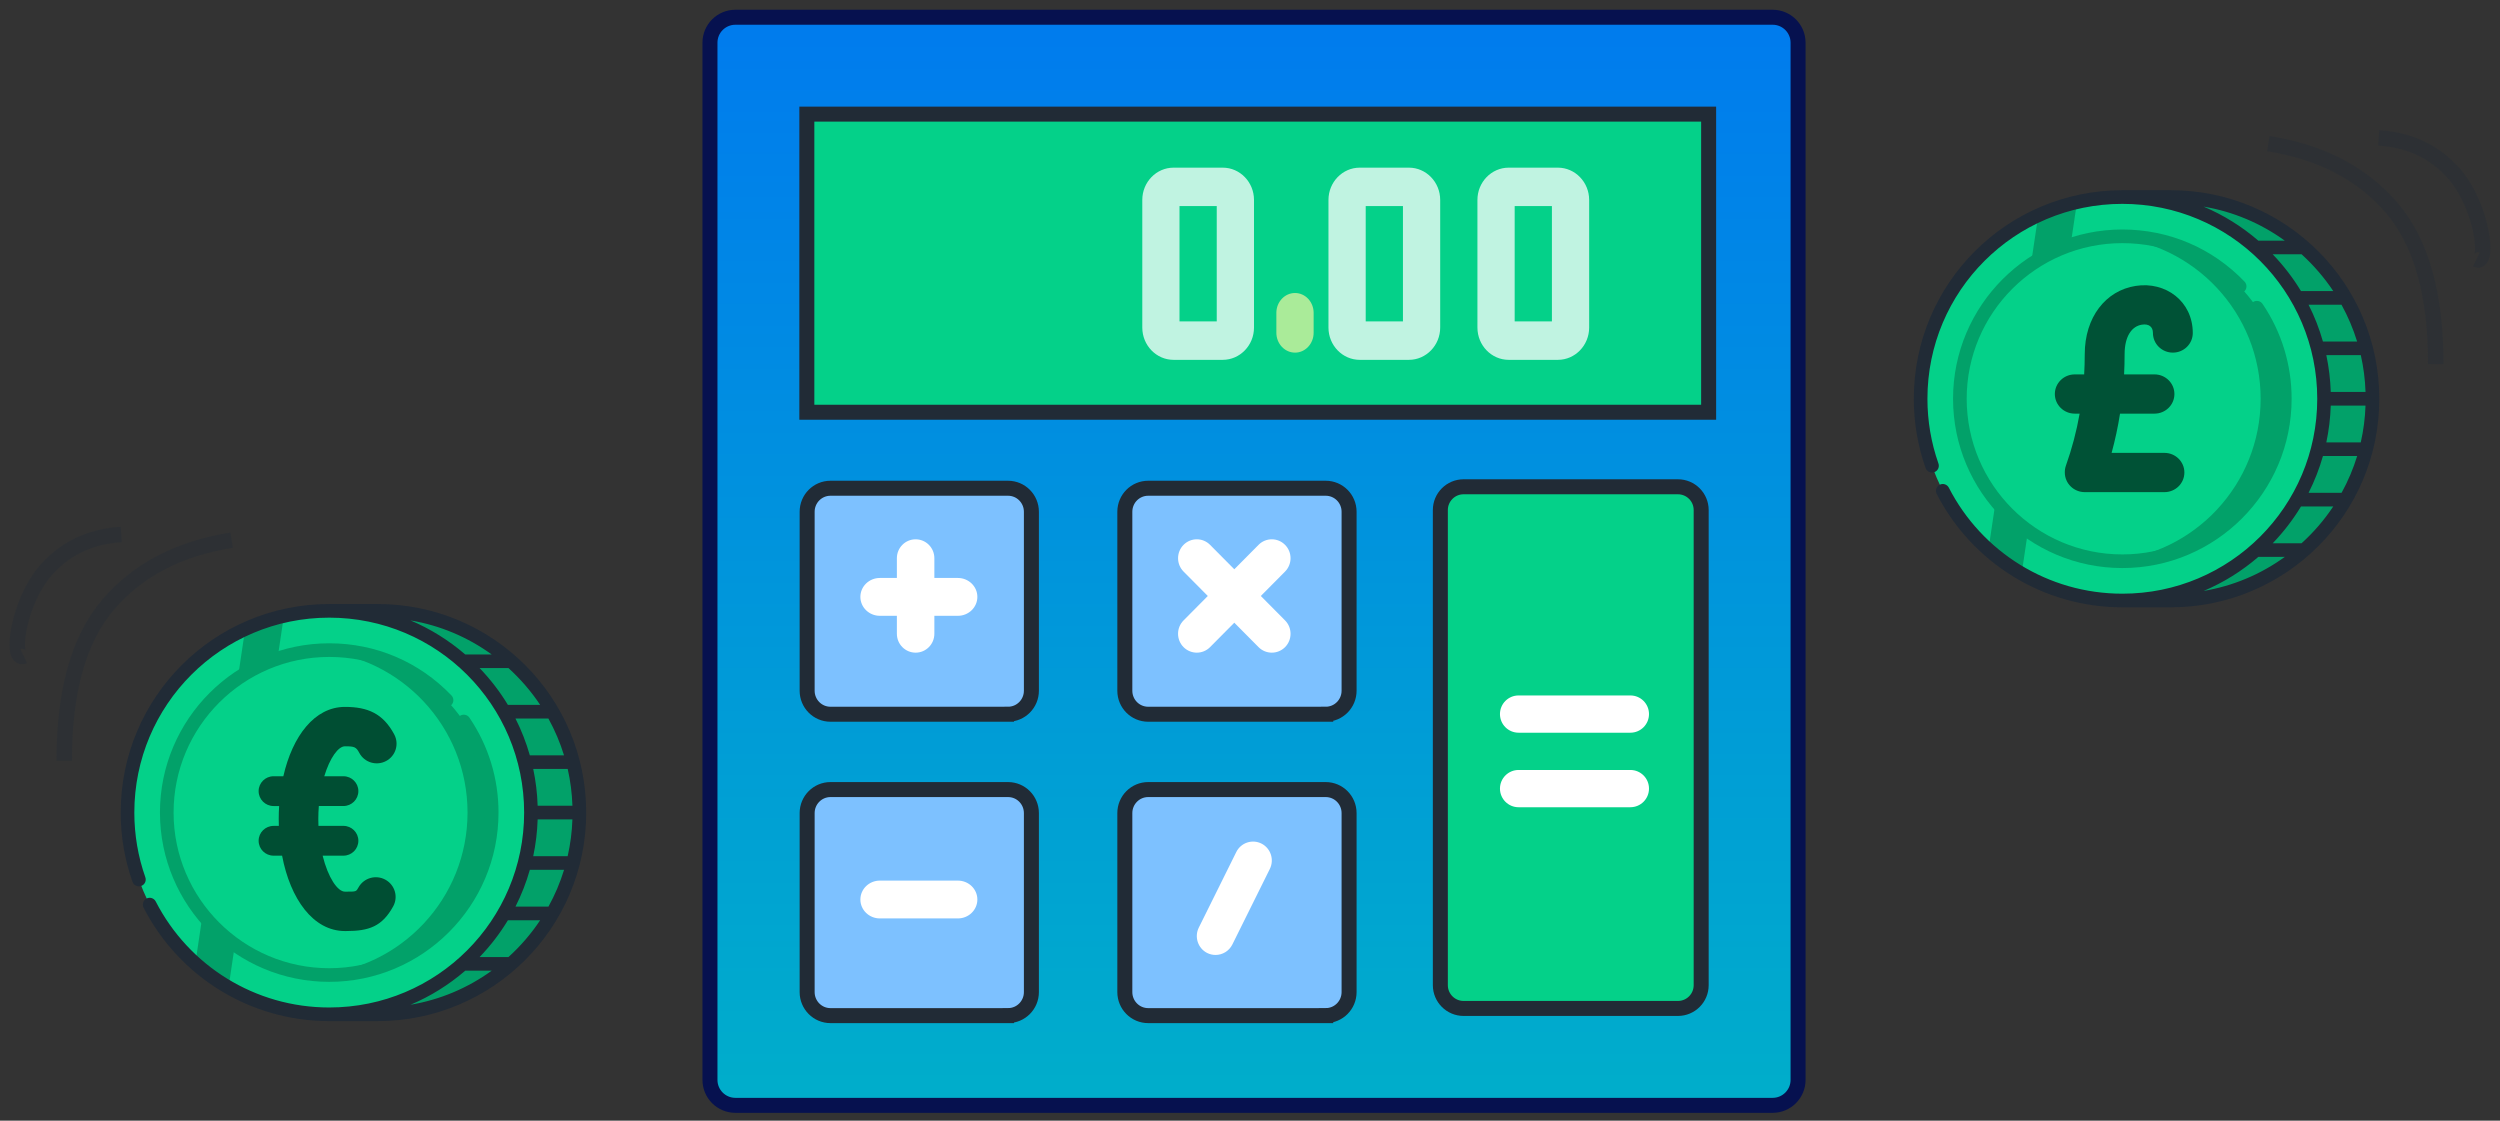
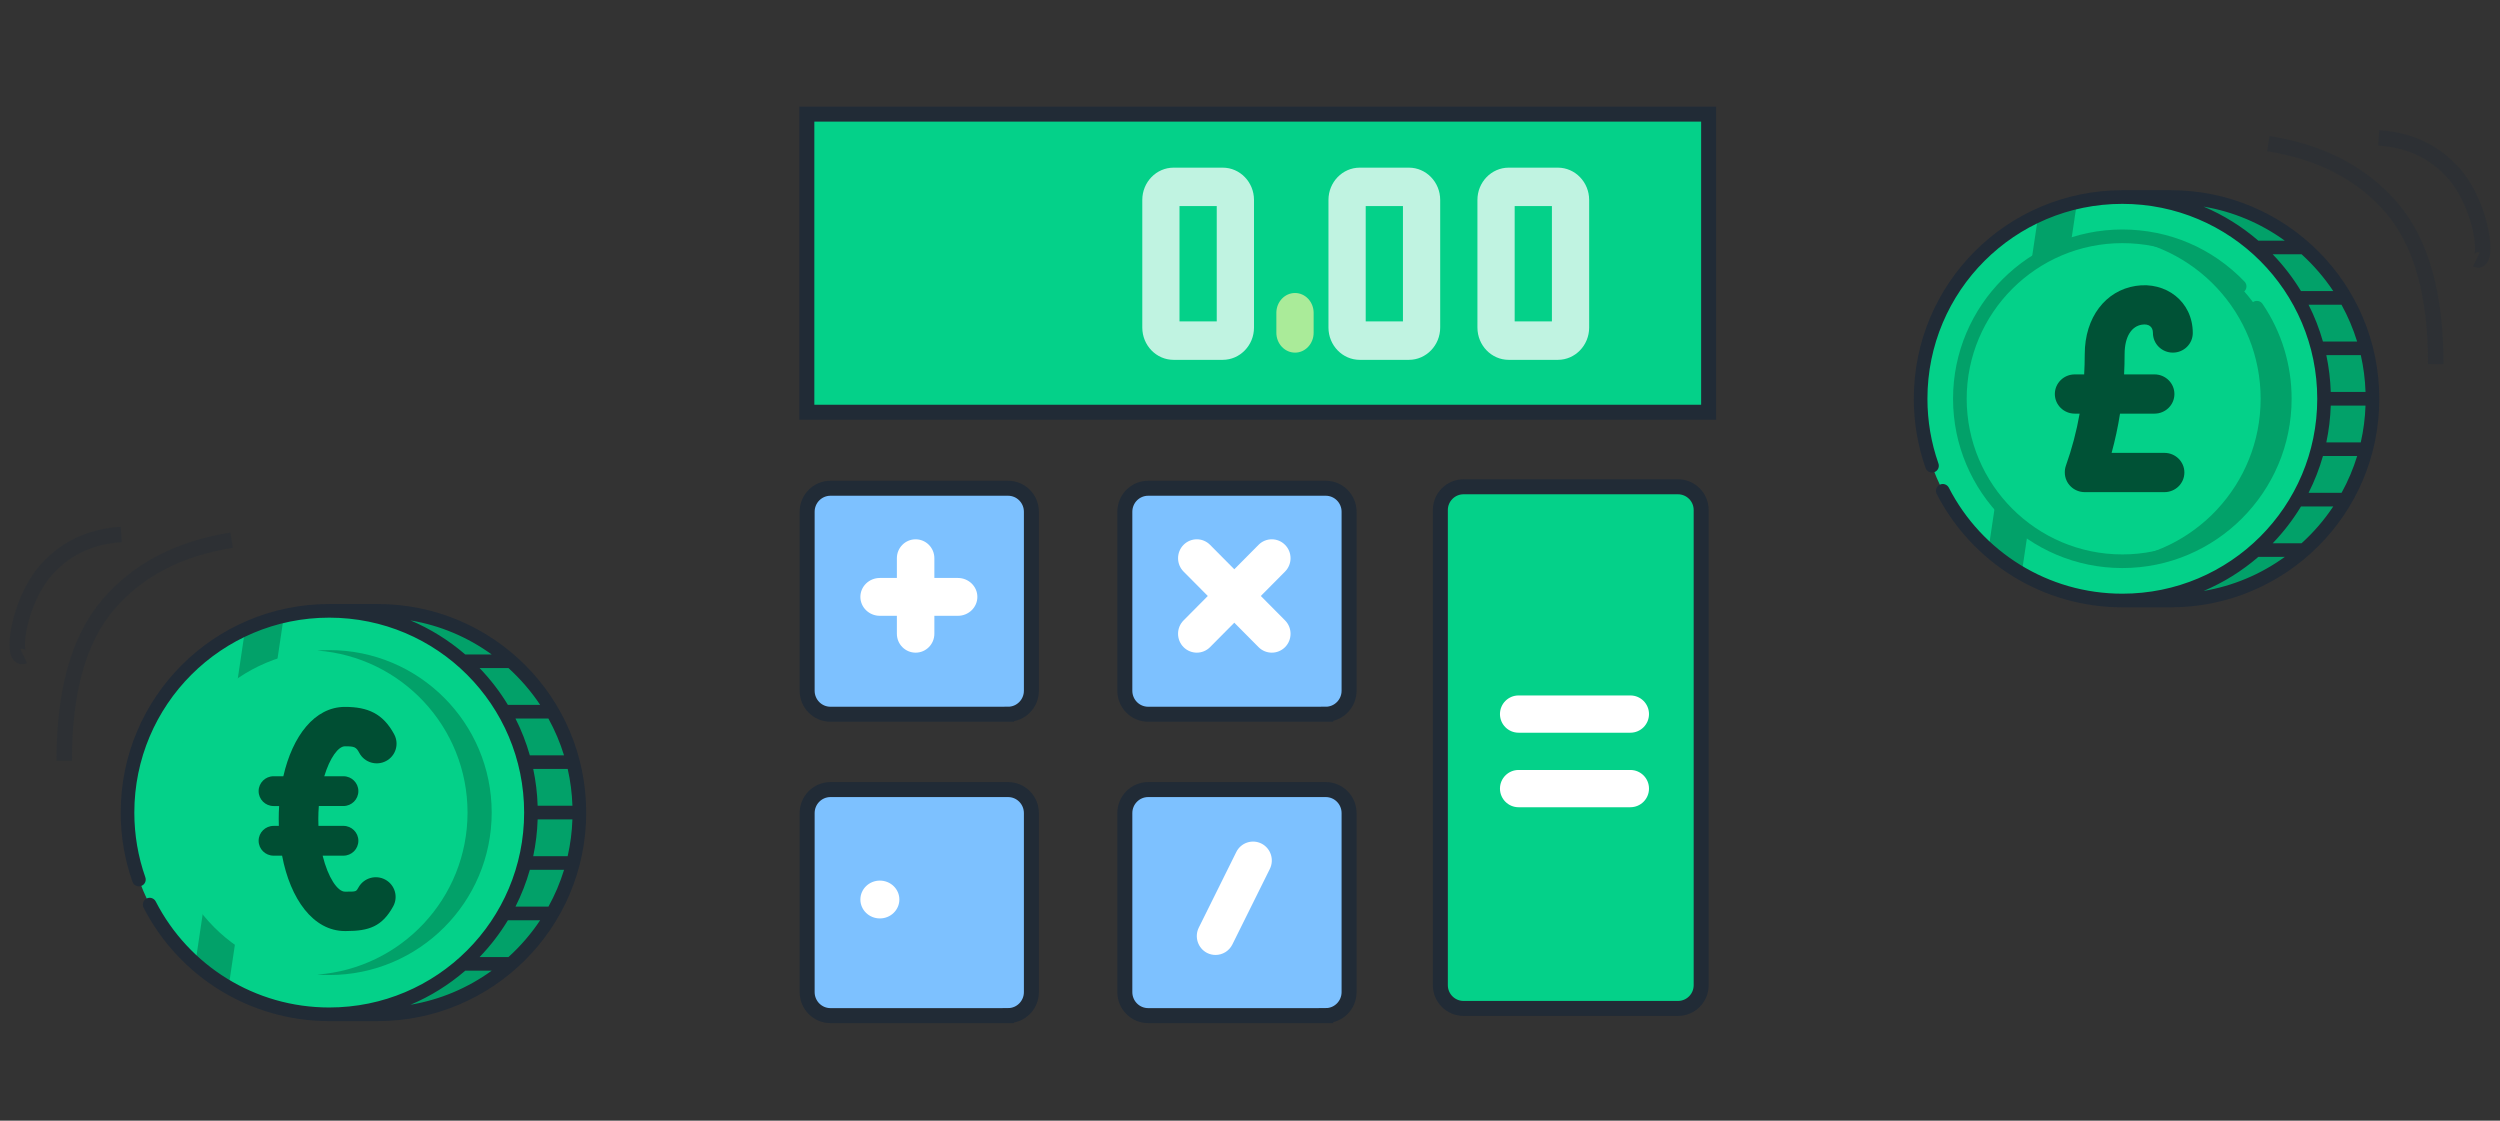
<svg xmlns="http://www.w3.org/2000/svg" width="145" height="65" viewBox="0 0 145 65">
  <rect x="0" y="0" width="145" height="65" fill="#333333" stroke="none" />
  <defs>
    <linearGradient id="0btrtqzg5a" x1="50%" x2="50%" y1="0%" y2="100%">
      <stop offset="0%" stop-color="#007BEE" />
      <stop offset="100%" stop-color="#00AECA" />
    </linearGradient>
  </defs>
  <g fill="none" fill-rule="evenodd">
    <g>
      <g>
        <g>
          <g fill-rule="nonzero">
-             <path fill="url(#0btrtqzg5a)" stroke="#06114F" stroke-width=".87" d="M61.635 63.11H1.475C.66 63.11 0 62.449 0 61.635V1.475C0 .66.66 0 1.475 0h60.16c.814 0 1.475.66 1.475 1.475v60.16c0 .814-.661 1.475-1.475 1.475z" transform="translate(-579, -756) translate(216, 723) translate(364, 34) translate(40.178, 0)" />
            <path fill="#04D189" stroke="#212B36" stroke-width=".87" d="M5.619 5.619L57.923 5.619 57.923 22.91 5.619 22.91z" transform="translate(-579, -756) translate(216, 723) translate(364, 34) translate(40.178, 0)" />
            <path fill="#7DC1FF" stroke="#212B36" stroke-width=".87" d="M17.289 40.426h-10.3c-.747 0-1.353-.61-1.353-1.364V28.683c0-.755.606-1.365 1.354-1.365h10.298c.749 0 1.355.61 1.355 1.364V39.06c0 .755-.606 1.365-1.354 1.365h0zm0 17.48h-10.3c-.747 0-1.353-.611-1.353-1.365V46.16c0-.754.606-1.365 1.354-1.365h10.298c.749 0 1.355.61 1.355 1.365V56.54c0 .755-.606 1.365-1.354 1.365h0zm18.426 0H25.417c-.75 0-1.355-.611-1.355-1.365V46.16c0-.754.606-1.365 1.354-1.365h10.297c.75 0 1.356.61 1.356 1.365V56.54c0 .755-.606 1.365-1.354 1.365h0zm0-17.48H25.417c-.75 0-1.355-.61-1.355-1.364V28.683c0-.755.606-1.365 1.354-1.365h10.297c.75 0 1.356.61 1.356 1.364V39.06c0 .755-.606 1.365-1.354 1.365z" transform="translate(-579, -756) translate(216, 723) translate(364, 34) translate(40.178, 0)" />
            <path fill="#04D189" stroke="#212B36" stroke-width=".87" d="M56.14 57.49H43.712c-.745 0-1.35-.604-1.35-1.35V28.583c0-.745.605-1.35 1.35-1.35H56.14c.747 0 1.35.605 1.35 1.35V56.14c0 .747-.603 1.35-1.35 1.35l.002.001z" transform="translate(-579, -756) translate(216, 723) translate(364, 34) translate(40.178, 0)" />
            <path fill="#FFF" fill-opacity=".748" d="M4.698 11.523H1.846c-1 0-1.814-.84-1.814-1.873V2.248C.032 1.215.846.376 1.846.376h2.852c1 0 1.813.84 1.813 1.872V9.65c0 1.032-.814 1.873-1.814 1.873zM2.19 9.293h2.16V2.605h-2.16v6.688zm13.306 2.23h-2.851c-1 0-1.815-.84-1.815-1.873V2.248c0-1.032.814-1.872 1.815-1.872h2.851c1 0 1.814.84 1.814 1.872V9.65c0 1.032-.814 1.873-1.814 1.873zm-2.506-2.23h2.16V2.605h-2.16v6.688zm11.145 2.23h-2.85c-1 0-1.815-.84-1.815-1.873V2.248c0-1.032.814-1.872 1.815-1.872h2.85c1 0 1.815.84 1.815 1.872V9.65c0 1.032-.814 1.873-1.815 1.873zm-2.505-2.23h2.16V2.605h-2.16v6.688z" transform="translate(-579, -756) translate(216, 723) translate(364, 34) translate(40.178, 0) translate(25.043, 8.348)" />
            <path fill="#FFF" d="M53.384 41.497H46.9c-.597 0-1.08-.484-1.08-1.081 0-.596.483-1.08 1.08-1.08h6.484c.597 0 1.08.484 1.08 1.08 0 .597-.483 1.081-1.08 1.081z" transform="translate(-579, -756) translate(216, 723) translate(364, 34) translate(40.178, 0)" />
-             <path fill="#FFF" d="M6.03 2.717H1.506c-.624 0-1.13-.492-1.13-1.098 0-.605.506-1.097 1.13-1.097H6.03c.625 0 1.131.492 1.131 1.097 0 .606-.506 1.098-1.13 1.098zm0 17.552H1.506c-.624 0-1.13-.492-1.13-1.097s.506-1.097 1.13-1.097H6.03c.625 0 1.131.491 1.131 1.097 0 .605-.506 1.097-1.13 1.097z" transform="translate(-579, -756) translate(216, 723) translate(364, 34) translate(40.178, 0) translate(8.348, 32)" />
+             <path fill="#FFF" d="M6.03 2.717H1.506c-.624 0-1.13-.492-1.13-1.098 0-.605.506-1.097 1.13-1.097H6.03c.625 0 1.131.492 1.131 1.097 0 .606-.506 1.098-1.13 1.098zm0 17.552H1.506c-.624 0-1.13-.492-1.13-1.097s.506-1.097 1.13-1.097c.625 0 1.131.491 1.131 1.097 0 .605-.506 1.097-1.13 1.097z" transform="translate(-579, -756) translate(216, 723) translate(364, 34) translate(40.178, 0) translate(8.348, 32)" />
            <path fill="#FFF" d="M53.384 45.82H46.9c-.597 0-1.08-.485-1.08-1.081 0-.597.483-1.081 1.08-1.081h6.484c.597 0 1.08.484 1.08 1.08 0 .597-.483 1.081-1.08 1.081z" transform="translate(-579, -756) translate(216, 723) translate(364, 34) translate(40.178, 0)" />
            <g fill="#FFF">
              <path d="M1.493 6.941c-.6 0-1.087-.49-1.087-1.095V1.462C.406.857.893.367 1.493.367S2.58.857 2.58 1.462v4.383c0 .605-.487 1.096-1.087 1.096zm16.31 0c-.279 0-.557-.107-.77-.32-.425-.429-.425-1.122 0-1.55l4.35-4.383c.424-.429 1.112-.429 1.537 0 .425.429.425 1.12 0 1.55L18.571 6.62c-.212.214-.49.321-.769.321z" transform="translate(-579, -756) translate(216, 723) translate(364, 34) translate(40.178, 0) translate(10.435, 29.913)" />
              <path d="M22.152 6.941c-.279 0-.557-.107-.769-.32l-4.35-4.384c-.424-.428-.424-1.121 0-1.549.426-.429 1.113-.429 1.538 0l4.35 4.383c.424.428.424 1.121 0 1.55-.213.213-.491.32-.77.32zm-3.264 17.533c-.162 0-.33-.037-.485-.114-.537-.272-.754-.93-.486-1.471l2.175-4.385c.268-.54.92-.76 1.46-.49.536.271.754.93.486 1.471l-2.175 4.384c-.192.383-.575.605-.974.605z" transform="translate(-579, -756) translate(216, 723) translate(364, 34) translate(40.178, 0) translate(10.435, 29.913)" />
            </g>
            <path fill="#AAEB99" d="M33.933 19.452c-.597 0-1.082-.517-1.082-1.153v-1.153c0-.636.485-1.152 1.082-1.152.596 0 1.08.516 1.08 1.152V18.3c0 .636-.484 1.153-1.08 1.153z" transform="translate(-579, -756) translate(216, 723) translate(364, 34) translate(40.178, 0)" />
          </g>
          <g>
            <g fill-rule="nonzero" transform="translate(-579, -756) translate(216, 723) translate(364, 34) translate(6, 34)">
              <path fill="#02A169" d="M22.643 3.355v-.001L18.8 2.032l-6.705 1.322v2.925L23.08 8.09l1.959-1.812c-.637-1.1-1.448-2.088-2.396-2.924z" />
              <g fill="#02A169">
                <path d="M10.566 7.562l-5.013-.954-5.534.954v2.925h2.81c2.937 0 5.621-1.083 7.676-2.87M.02 4.637l7.91 1.145 5.033-1.145c.523-.905.93-1.887 1.197-2.925L8.275.015.019 1.712v2.925z" transform="translate(12.076, 13.342)" />
              </g>
              <path fill="#02A169" d="M26.236 9.204l-3.594-2.146-10.546 2.146v2.925l11.515 2.08 2.993-2.08c0-1.01-.127-1.99-.368-2.925z" />
              <path fill="#02A169" d="M24.973 12.129c0-6.462-5.238-11.7-11.7-11.7-.397 0-.79.02-1.177.059V23.77c.387.039.78.059 1.177.059 6.462 0 11.7-5.238 11.7-11.7z" />
              <g fill="#02A169">
                <path d="M10.566 2.932C8.504 1.112 5.796.007 2.828.007H.02v2.925h10.547zM.02 8.782h14.14c-.267-1.038-.674-2.02-1.197-2.925H.019v2.925zM.02 14.632h14.14c.24-.935.368-1.915.368-2.925H.02v2.925zM.02 20.482h10.546c.948-.836 1.76-1.824 2.397-2.925H.019v2.925z" transform="translate(12.076, 0.422)" />
              </g>
              <path fill="#02A169" d="M23.407 17.979H12.096v2.925h8.915c.948-.837 1.76-1.824 2.396-2.925zM24.973 12.129H12.096v2.925h12.508c.241-.935.37-1.915.37-2.925zM23.407 6.279H12.096v2.925h12.508c-.267-1.038-.673-2.02-1.197-2.925zM13.273.429c-.397 0-.79.02-1.177.059v2.866h8.915C18.949 1.534 16.24.429 13.273.429z" />
              <circle cx="12.096" cy="12.129" r="11.7" fill="#04D189" />
              <path fill="#02A169" d="M4.33 20.88c.591.524 1.236.991 1.925 1.39L9.465.725c-.782.18-1.534.438-2.247.766L4.33 20.879z" />
              <path fill="#04D189" d="M12.096.429c-.213 0-.424.006-.634.017 6.167.33 11.066 5.434 11.066 11.683s-4.9 11.353-11.066 11.683c.21.01.42.017.634.017 6.461 0 11.7-5.238 11.7-11.7 0-6.462-5.239-11.7-11.7-11.7z" />
              <circle cx="12.096" cy="12.129" r="9.423" fill="#04D189" />
              <path fill="#02A169" d="M12.096 2.706c-.236 0-.47.009-.701.026 4.877.359 8.722 4.429 8.722 9.397s-3.845 9.038-8.722 9.397c.231.017.465.026.7.026 5.205 0 9.423-4.22 9.423-9.423 0-5.204-4.218-9.423-9.422-9.423z" />
              <g>
                <path fill="#212B36" d="M27 12.129C27 5.444 21.59.033 14.904.033h-2.808C5.41.033 0 5.443 0 12.13c0 1.375.23 2.726.683 4.014.073.206.299.314.505.242.206-.072.314-.298.241-.504-.423-1.204-.638-2.467-.638-3.752C.791 5.88 5.847.824 12.096.824 18.343.824 23.4 5.88 23.4 12.13c0 6.248-5.056 11.304-11.304 11.304-4.304 0-8.15-2.423-10.063-6.147-.1-.195-.338-.271-.532-.172-.195.1-.271.339-.172.533 2.05 3.991 6.169 6.577 10.767 6.577h2.808C21.543 24.224 27 18.857 27 12.13zm-4.509 8.38h-1.674c.632-.657 1.18-1.373 1.642-2.135h1.87c-.52.783-1.135 1.498-1.838 2.134zm.407-2.926c.345-.682.624-1.396.833-2.134h1.985c-.227.741-.53 1.456-.905 2.134h-1.913zm3.027-2.925h-1.998c.147-.696.234-1.41.257-2.134H26.2c-.024.713-.115 1.428-.276 2.134zm.276-2.925h-2.017c-.023-.724-.11-1.438-.257-2.134h2c.157.695.25 1.409.274 2.134zm-.487-2.925H23.73c-.209-.737-.487-1.45-.833-2.134h1.91c.375.68.679 1.395.906 2.134zM24.33 5.883h-1.872c-.461-.762-1.01-1.477-1.641-2.134h1.675c.69.628 1.31 1.342 1.838 2.134zm-2.813-2.925h-1.534c-.96-.827-2.03-1.49-3.174-1.974 1.704.287 3.307.96 4.708 1.974zM19.984 21.3h1.534c-1.4 1.015-3.004 1.687-4.708 1.975 1.145-.484 2.214-1.147 3.174-1.975z" />
-                 <path fill="#02A169" d="M18.614 5.884c.151.158.402.164.56.012.157-.15.163-.401.012-.559-1.87-1.952-4.389-3.026-7.09-3.026-5.414 0-9.819 4.404-9.819 9.818s4.405 9.818 9.819 9.818c5.413 0 9.818-4.404 9.818-9.818 0-1.973-.583-3.877-1.687-5.504-.122-.18-.368-.228-.55-.105-.18.122-.227.368-.104.55 1.014 1.495 1.55 3.245 1.55 5.059 0 4.978-4.05 9.027-9.027 9.027-4.978 0-9.028-4.05-9.028-9.027 0-4.978 4.05-9.027 9.028-9.027 2.484 0 4.799.988 6.518 2.782z" />
              </g>
            </g>
            <path fill="#004E33" d="M9.173 12.9c-.004-.132-.007-.266-.007-.4 0-.253.008-.504.024-.75h-.322c-.48 0-.868-.388-.868-.865s.389-.863.868-.863h.566C9.964 7.69 11.249 6 13.007 6c1.32 0 2.211.384 2.858 1.595.298.557.086 1.25-.474 1.545-.56.297-1.255.085-1.552-.472-.184-.343-.277-.383-.832-.383-.388 0-.876.67-1.199 1.737h1.11c.479 0 .867.386.867.863s-.388.864-.868.864h-1.425c-.02.243-.03.493-.03.751 0 .136.003.27.008.4h1.447c.48 0 .868.387.868.864 0 .478-.388.864-.868.864h-1.205c.315 1.27.866 2.087 1.295 2.087h.06c.595 0 .588.003.725-.245.307-.553 1.005-.754 1.56-.449.555.305.757 1 .45 1.552-.641 1.159-1.393 1.428-2.737 1.427h-.058c-1.844 0-3.17-1.862-3.646-4.372h-.493c-.48 0-.868-.386-.868-.864 0-.477.389-.863.868-.863h.305z" transform="translate(-579, -756) translate(216, 723) translate(364, 34) translate(6, 34)" />
          </g>
          <g>
            <g fill-rule="nonzero" transform="translate(-579, -756) translate(216, 723) translate(364, 34) translate(110, 10)">
              <path fill="#02A169" d="M22.643 3.355v-.001L18.8 2.032l-6.705 1.322v2.925L23.08 8.09l1.959-1.812c-.637-1.1-1.448-2.088-2.396-2.924z" />
              <g fill="#02A169">
                <path d="M10.566 7.562l-5.013-.954-5.534.954v2.925h2.81c2.937 0 5.621-1.083 7.676-2.87M.02 4.637l7.91 1.145 5.033-1.145c.523-.905.93-1.887 1.197-2.925L8.275.015.019 1.712v2.925z" transform="translate(12.076, 13.342)" />
              </g>
              <path fill="#02A169" d="M26.236 9.204l-3.594-2.146-10.546 2.146v2.925l11.515 2.08 2.993-2.08c0-1.01-.127-1.99-.368-2.925z" />
              <path fill="#02A169" d="M24.973 12.129c0-6.462-5.238-11.7-11.7-11.7-.397 0-.79.02-1.177.059V23.77c.387.039.78.059 1.177.059 6.462 0 11.7-5.238 11.7-11.7z" />
              <g fill="#02A169">
                <path d="M10.566 2.932C8.504 1.112 5.796.007 2.828.007H.02v2.925h10.547zM.02 8.782h14.14c-.267-1.038-.674-2.02-1.197-2.925H.019v2.925zM.02 14.632h14.14c.24-.935.368-1.915.368-2.925H.02v2.925zM.02 20.482h10.546c.948-.836 1.76-1.824 2.397-2.925H.019v2.925z" transform="translate(12.076, 0.422)" />
              </g>
              <path fill="#02A169" d="M23.407 17.979H12.096v2.925h8.915c.948-.837 1.76-1.824 2.396-2.925zM24.973 12.129H12.096v2.925h12.508c.241-.935.37-1.915.37-2.925zM23.407 6.279H12.096v2.925h12.508c-.267-1.038-.673-2.02-1.197-2.925zM13.273.429c-.397 0-.79.02-1.177.059v2.866h8.915C18.949 1.534 16.24.429 13.273.429z" />
              <circle cx="12.096" cy="12.129" r="11.7" fill="#04D189" />
              <path fill="#02A169" d="M4.33 20.88c.591.524 1.236.991 1.925 1.39L9.465.725c-.782.18-1.534.438-2.247.766L4.33 20.879z" />
              <path fill="#04D189" d="M12.096.429c-.213 0-.424.006-.634.017 6.167.33 11.066 5.434 11.066 11.683s-4.9 11.353-11.066 11.683c.21.01.42.017.634.017 6.461 0 11.7-5.238 11.7-11.7 0-6.462-5.239-11.7-11.7-11.7z" />
              <circle cx="12.096" cy="12.129" r="9.423" fill="#04D189" />
              <path fill="#02A169" d="M12.096 2.706c-.236 0-.47.009-.701.026 4.877.359 8.722 4.429 8.722 9.397s-3.845 9.038-8.722 9.397c.231.017.465.026.7.026 5.205 0 9.423-4.22 9.423-9.423 0-5.204-4.218-9.423-9.422-9.423z" />
              <g>
                <path fill="#212B36" d="M27 12.129C27 5.444 21.59.033 14.904.033h-2.808C5.41.033 0 5.443 0 12.13c0 1.375.23 2.726.683 4.014.073.206.299.314.505.242.206-.072.314-.298.241-.504-.423-1.204-.638-2.467-.638-3.752C.791 5.88 5.847.824 12.096.824 18.343.824 23.4 5.88 23.4 12.13c0 6.248-5.056 11.304-11.304 11.304-4.304 0-8.15-2.423-10.063-6.147-.1-.195-.338-.271-.532-.172-.195.1-.271.339-.172.533 2.05 3.991 6.169 6.577 10.767 6.577h2.808C21.543 24.224 27 18.857 27 12.13zm-4.509 8.38h-1.674c.632-.657 1.18-1.373 1.642-2.135h1.87c-.52.783-1.135 1.498-1.838 2.134zm.407-2.926c.345-.682.624-1.396.833-2.134h1.985c-.227.741-.53 1.456-.905 2.134h-1.913zm3.027-2.925h-1.998c.147-.696.234-1.41.257-2.134H26.2c-.024.713-.115 1.428-.276 2.134zm.276-2.925h-2.017c-.023-.724-.11-1.438-.257-2.134h2c.157.695.25 1.409.274 2.134zm-.487-2.925H23.73c-.209-.737-.487-1.45-.833-2.134h1.91c.375.68.679 1.395.906 2.134zM24.33 5.883h-1.872c-.461-.762-1.01-1.477-1.641-2.134h1.675c.69.628 1.31 1.342 1.838 2.134zm-2.813-2.925h-1.534c-.96-.827-2.03-1.49-3.174-1.974 1.704.287 3.307.96 4.708 1.974zM19.984 21.3h1.534c-1.4 1.015-3.004 1.687-4.708 1.975 1.145-.484 2.214-1.147 3.174-1.975z" />
                <path fill="#02A169" d="M18.614 5.884c.151.158.402.164.56.012.157-.15.163-.401.012-.559-1.87-1.952-4.389-3.026-7.09-3.026-5.414 0-9.819 4.404-9.819 9.818s4.405 9.818 9.819 9.818c5.413 0 9.818-4.404 9.818-9.818 0-1.973-.583-3.877-1.687-5.504-.122-.18-.368-.228-.55-.105-.18.122-.227.368-.104.55 1.014 1.495 1.55 3.245 1.55 5.059 0 4.978-4.05 9.027-9.027 9.027-4.978 0-9.028-4.05-9.028-9.027 0-4.978 4.05-9.027 9.028-9.027 2.484 0 4.799.988 6.518 2.782z" />
              </g>
            </g>
            <path fill="#005236" d="M9.619 12.991h-.282c-.638 0-1.156-.509-1.156-1.138 0-.628.518-1.138 1.156-1.138h.545c.022-.386.033-.775.033-1.168 0-2.156 1.222-3.695 2.953-3.964 1.739-.272 3.313.893 3.313 2.73 0 .63-.517 1.139-1.155 1.139-.639 0-1.156-.51-1.156-1.138 0-.367-.242-.546-.641-.483-.564.087-1.002.64-1.002 1.716 0 .392-.01.782-.03 1.168h1.763c.638 0 1.156.51 1.156 1.138 0 .629-.518 1.138-1.156 1.138h-1.999c-.12.77-.284 1.53-.488 2.276h3.065c.638 0 1.156.51 1.156 1.138 0 .629-.518 1.139-1.156 1.139H9.915c-.638 0-1.156-.51-1.156-1.139-.003-.133.018-.269.065-.402.349-.98.613-1.983.795-3.012z" transform="translate(-579, -756) translate(216, 723) translate(364, 34) translate(110, 10)" />
          </g>
          <g stroke="#212B36" stroke-width=".9" opacity=".316">
            <path d="M2.726 13.126c-.008-4.045.843-7.068 2.555-9.068C6.993 2.058 9.38.815 12.438.33M.377 7.053C-.4 7.418.018 3.925 1.689 2.045 2.803.792 4.252.11 6.037 0" transform="translate(-579, -756) translate(216, 723) translate(364, 34) translate(0, 30)" />
          </g>
          <g stroke="#212B36" stroke-width=".9" opacity=".316">
            <path d="M2.726 13.126c-.008-4.045.843-7.068 2.555-9.068C6.993 2.058 9.38.815 12.438.33M.377 7.053C-.4 7.418.018 3.925 1.689 2.045 2.803.792 4.252.11 6.037 0" transform="translate(-579, -756) translate(216, 723) translate(364, 34) translate(136.5, 14) scale(-1, 1) translate(-136.5, -14) translate(130, 7)" />
          </g>
        </g>
      </g>
    </g>
  </g>
</svg>